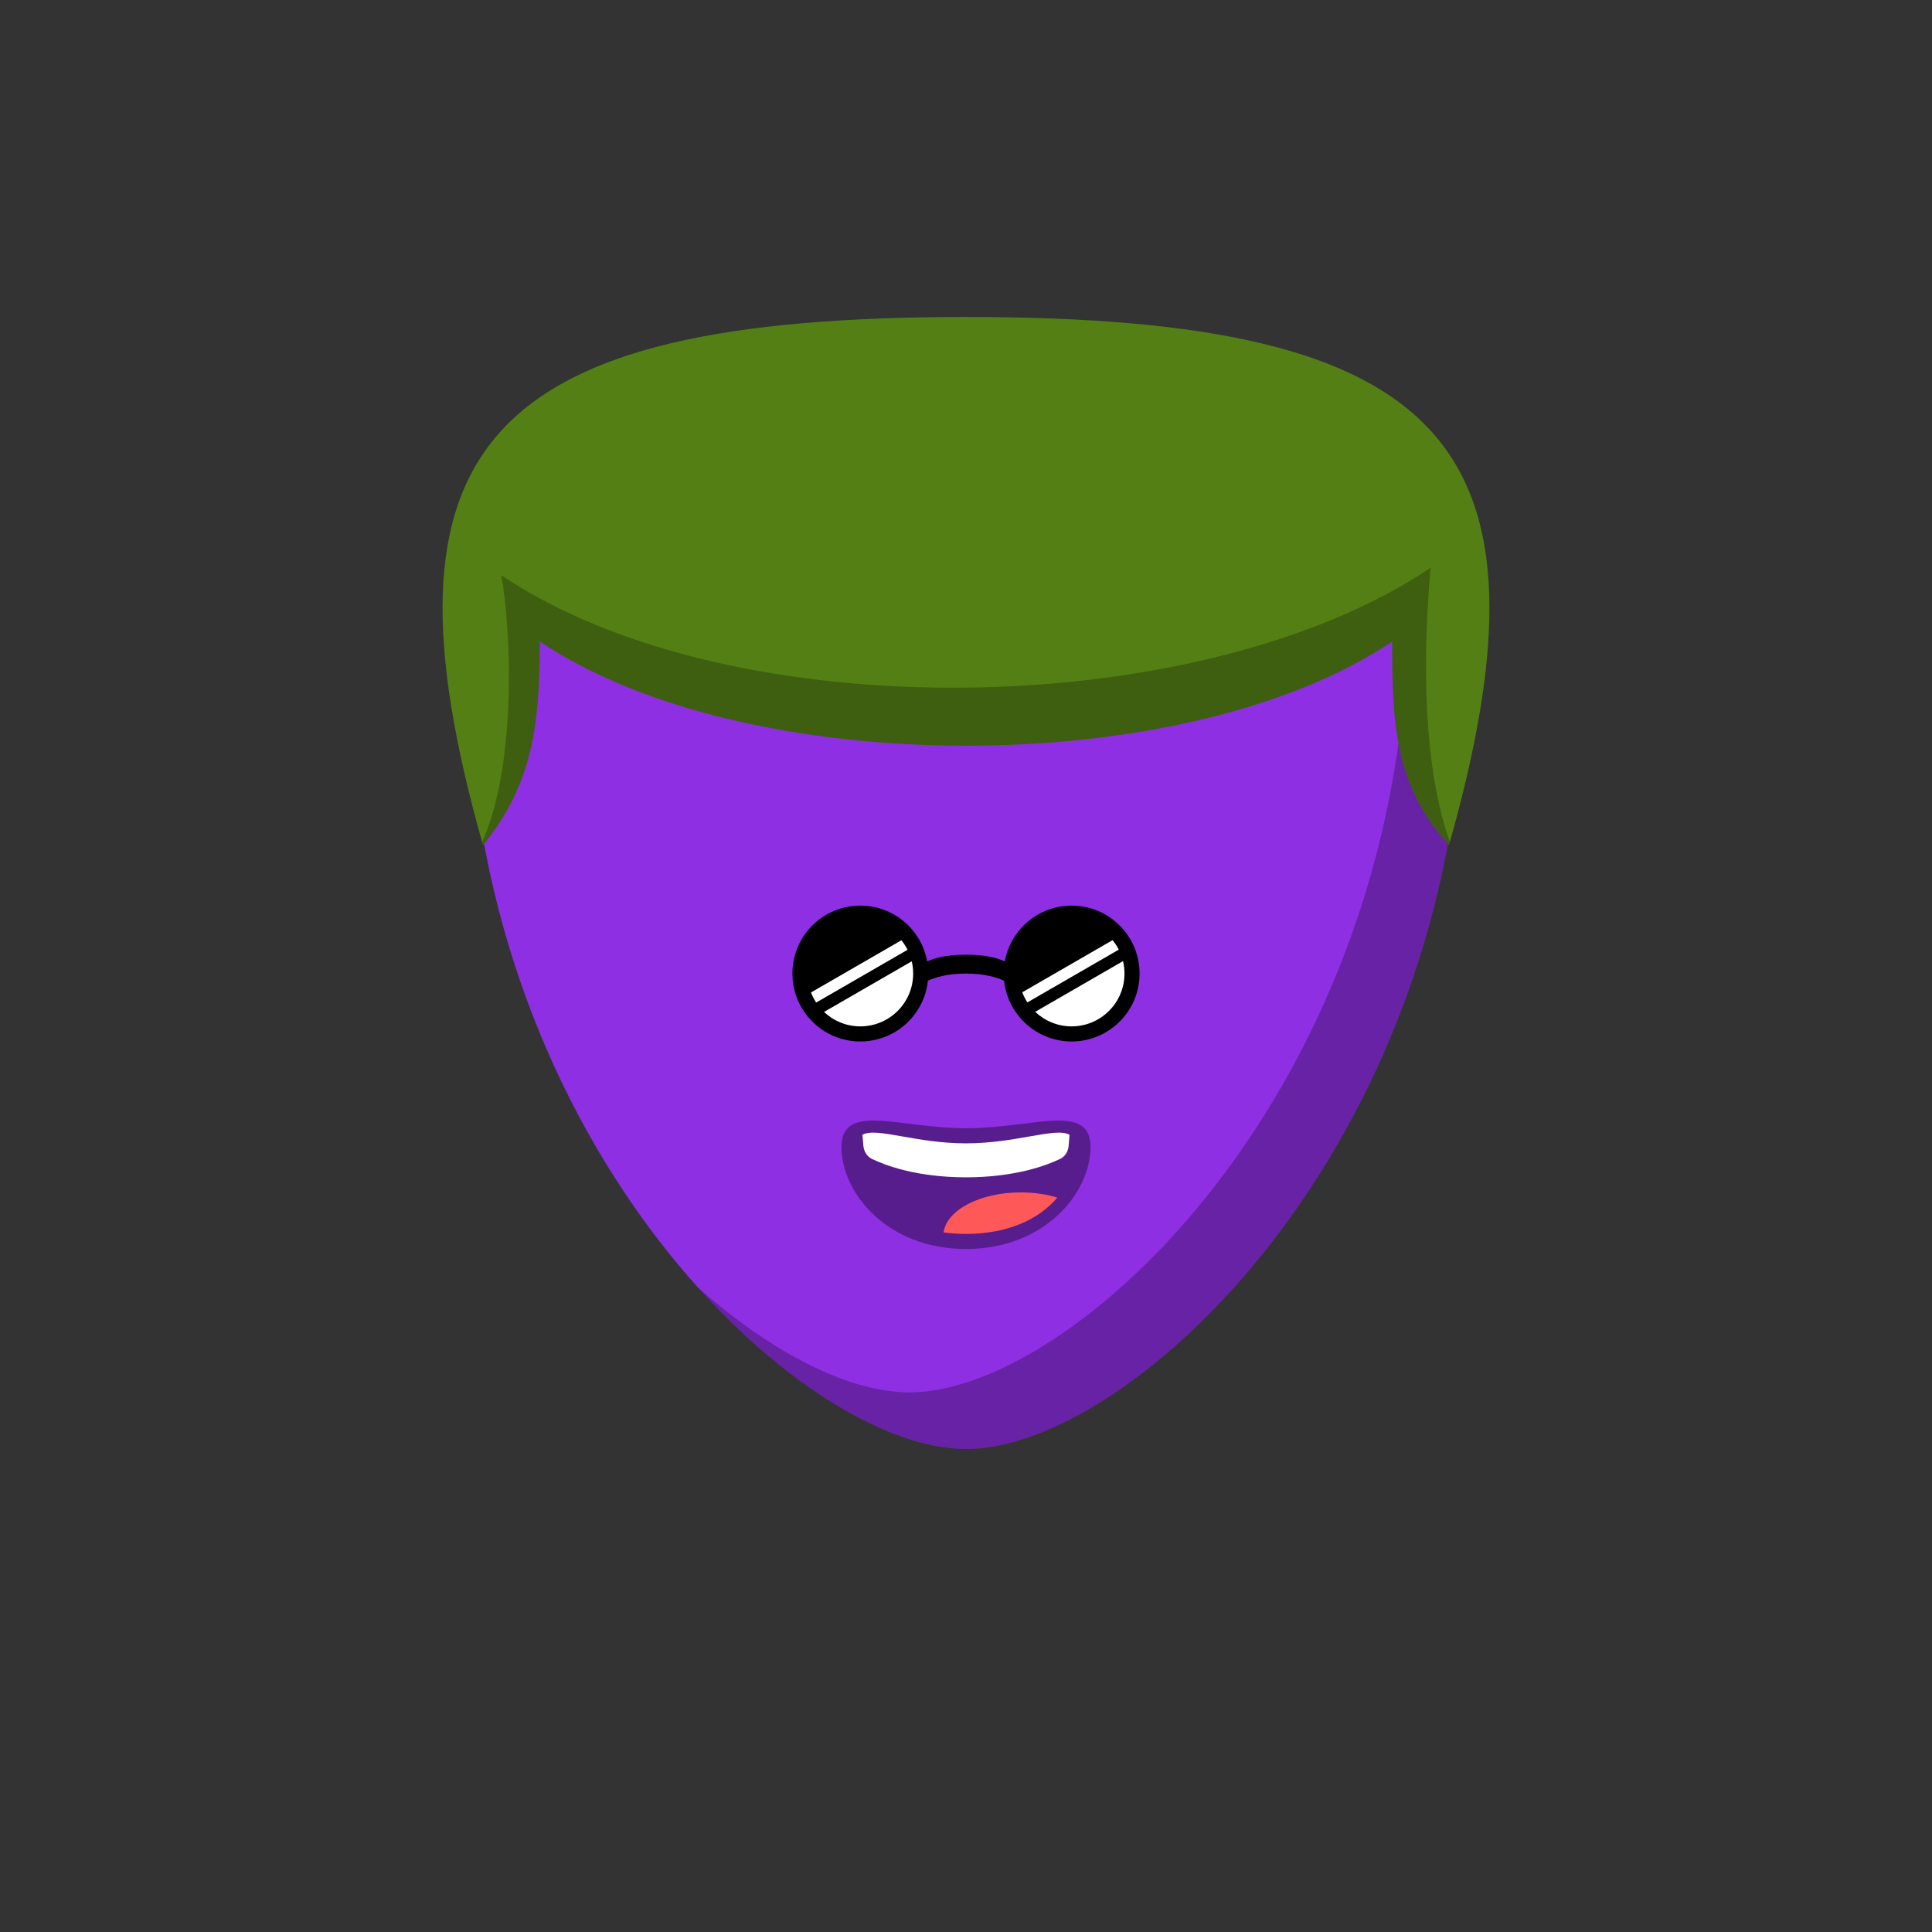
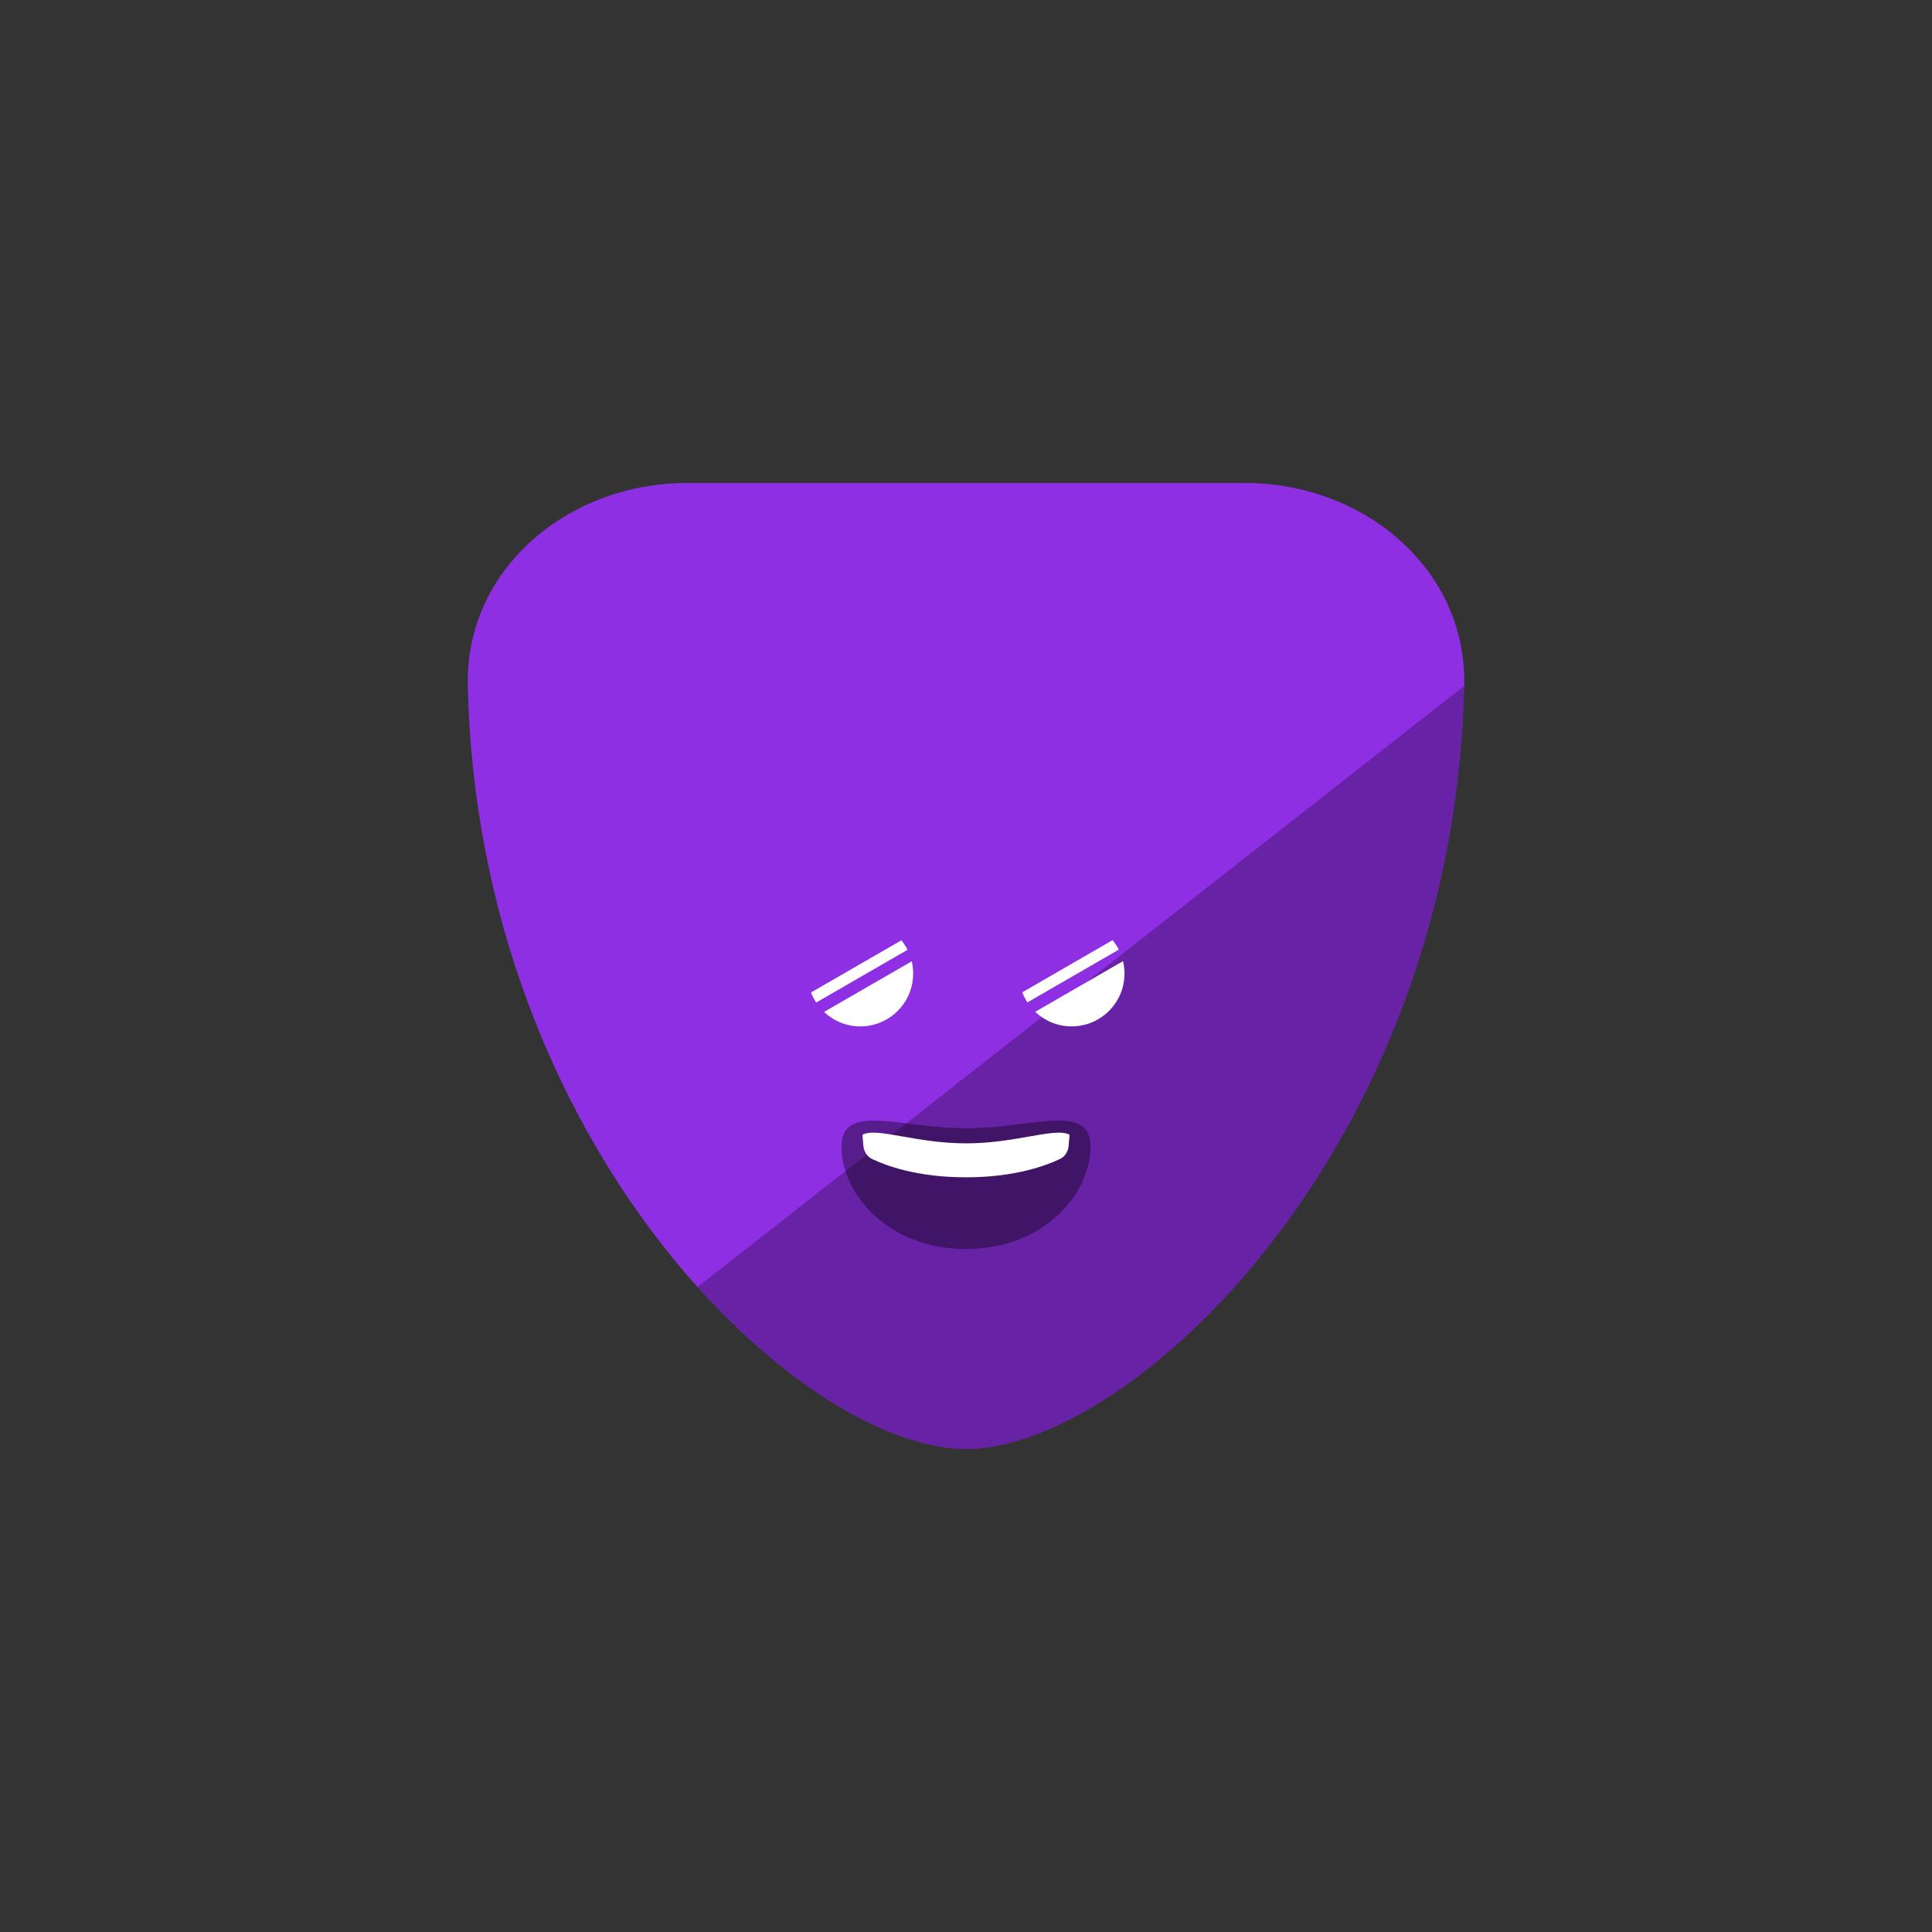
<svg xmlns="http://www.w3.org/2000/svg" viewBox="0 0 512 512">
  <rect x="0" y="0" width="512" height="512" fill="#333333" stroke="none" />
  <g id="body">
    <path d="M123.962 181.763C123.252 150.588 150.799 128 181.982 128H330.017c31.183.0 58.73 22.588 58.019 53.763C385.252 303.992 299.855 384 255.999 384c-43.855.0-129.252-80.008-132.037-202.237z" fill="#8e2fe3" />
-     <path fill-rule="evenodd" clip-rule="evenodd" d="M184.855 341.081C209.582 368.634 236.78 384 255.999 384c43.856.0 129.253-80.008 132.037-202.237C388.385 166.469 381.932 153.241 371.586 143.733 372.427 146.762 372.917 149.951 373.007 153.271 376.514 283.071 286.448 369 240.999 369 225.612 369 205.109 359.15 184.855 341.081z" fill="#000" fill-opacity=".272" />
+     <path fill-rule="evenodd" clip-rule="evenodd" d="M184.855 341.081C209.582 368.634 236.78 384 255.999 384c43.856.0 129.253-80.008 132.037-202.237z" fill="#000" fill-opacity=".272" />
  </g>
  <g id="hair">
-     <path d="M255.999 84c128 0 158.001 34 128 140-14.5-16-15.064-32.5-15.064-54-54.653 36.828-171.219 36.828-225.872.0.0 24-2.564 38.5-15.064 54-29.999-106 0-140 128-140z" fill="#537f14" />
-     <path fill-rule="evenodd" clip-rule="evenodd" d="M384.23 223.182C375.599 198.724 377.906 164.034 379.14 150.454c-60.695 40.893-185.147 43.188-246.28 2C135.411 166.595 137.076 202.431 127.771 223.192 127.847 223.461 127.923 223.73 127.999 224c12.5-15.5 15.065-30 15.065-54 54.653 36.828 171.219 36.828 225.872.0.0 21.5.563 38 15.063 54C384.077 223.727 384.154 223.454 384.23 223.182z" fill="#000" fill-opacity=".255" />
-   </g>
+     </g>
  <g id="mouth">
    <path fill-rule="evenodd" clip-rule="evenodd" d="M256 331c21 0 33-15 33-27s-15.281-5-33-5-33-7-33 5 12 27 33 27z" fill="#000" fill-opacity=".382" />
    <path fill-rule="evenodd" clip-rule="evenodd" d="M283.44 300.72 283.194 303.675C283.071 305.144 282.283 306.472 280.956 307.113 277.365 308.848 269.047 312 256 312 243.044 312 234.751 308.892 231.121 307.15 229.745 306.49 228.926 305.114 228.8 303.594L228.56 300.72C230.513 299.653 234.216 300.304 239.193 301.179 243.821 301.993 249.551 303 256 303S268.179 301.993 272.807 301.179C277.784 300.304 281.487 299.653 283.44 300.72z" fill="#fff" />
-     <path fill-rule="evenodd" clip-rule="evenodd" d="M280.192 317.364C275.281 323.253 266.846 327 256 327 253.93 327 251.948 326.864 250.062 326.602 250.878 320.67 259.717 316 270.5 316 274.006 316 277.306 316.494 280.192 317.364z" fill="#ff5858" />
  </g>
  <g id="eye">
-     <path fill-rule="evenodd" clip-rule="evenodd" d="M245.901 259.899C244.952 268.948 237.3 276 228 276 218.059 276 210 267.941 210 258c0-9.941 8.059-18 18-18C236.853 240 244.213 246.391 245.718 254.81 247.402 253.973 250.534 253 256 253S264.598 253.973 266.282 254.81C267.787 246.391 275.147 240 284 240 293.941 240 302 248.059 302 258 302 267.941 293.941 276 284 276 274.7 276 267.048 268.948 266.099 259.899 264.238 259.043 260.954 258 256 258S247.762 259.043 245.901 259.899z" fill="#000" />
    <path fill-rule="evenodd" clip-rule="evenodd" d="M296.488 251.665C296.031 250.766 295.48 249.923 294.847 249.149L270.908 262.97C271.267 263.916 271.726 264.812 272.271 265.647l24.217-13.982zM297.611 254.708C297.865 255.764 298 256.866 298 258 298 265.732 291.732 272 284 272 280.258 272 276.858 270.532 274.347 268.14l23.264-13.432z" fill="#fff" />
    <path fill-rule="evenodd" clip-rule="evenodd" d="M240.509 251.707C240.055 250.806 239.507 249.961 238.877 249.185l-23.952 13.829C215.287 263.958 215.748 264.853 216.296 265.686l24.213-13.979zM241.622 254.755C241.869 255.796 242 256.883 242 258 242 265.732 235.732 272 228 272 224.275 272 220.89 270.545 218.381 268.173l23.241-13.418z" fill="#fff" />
  </g>
</svg>